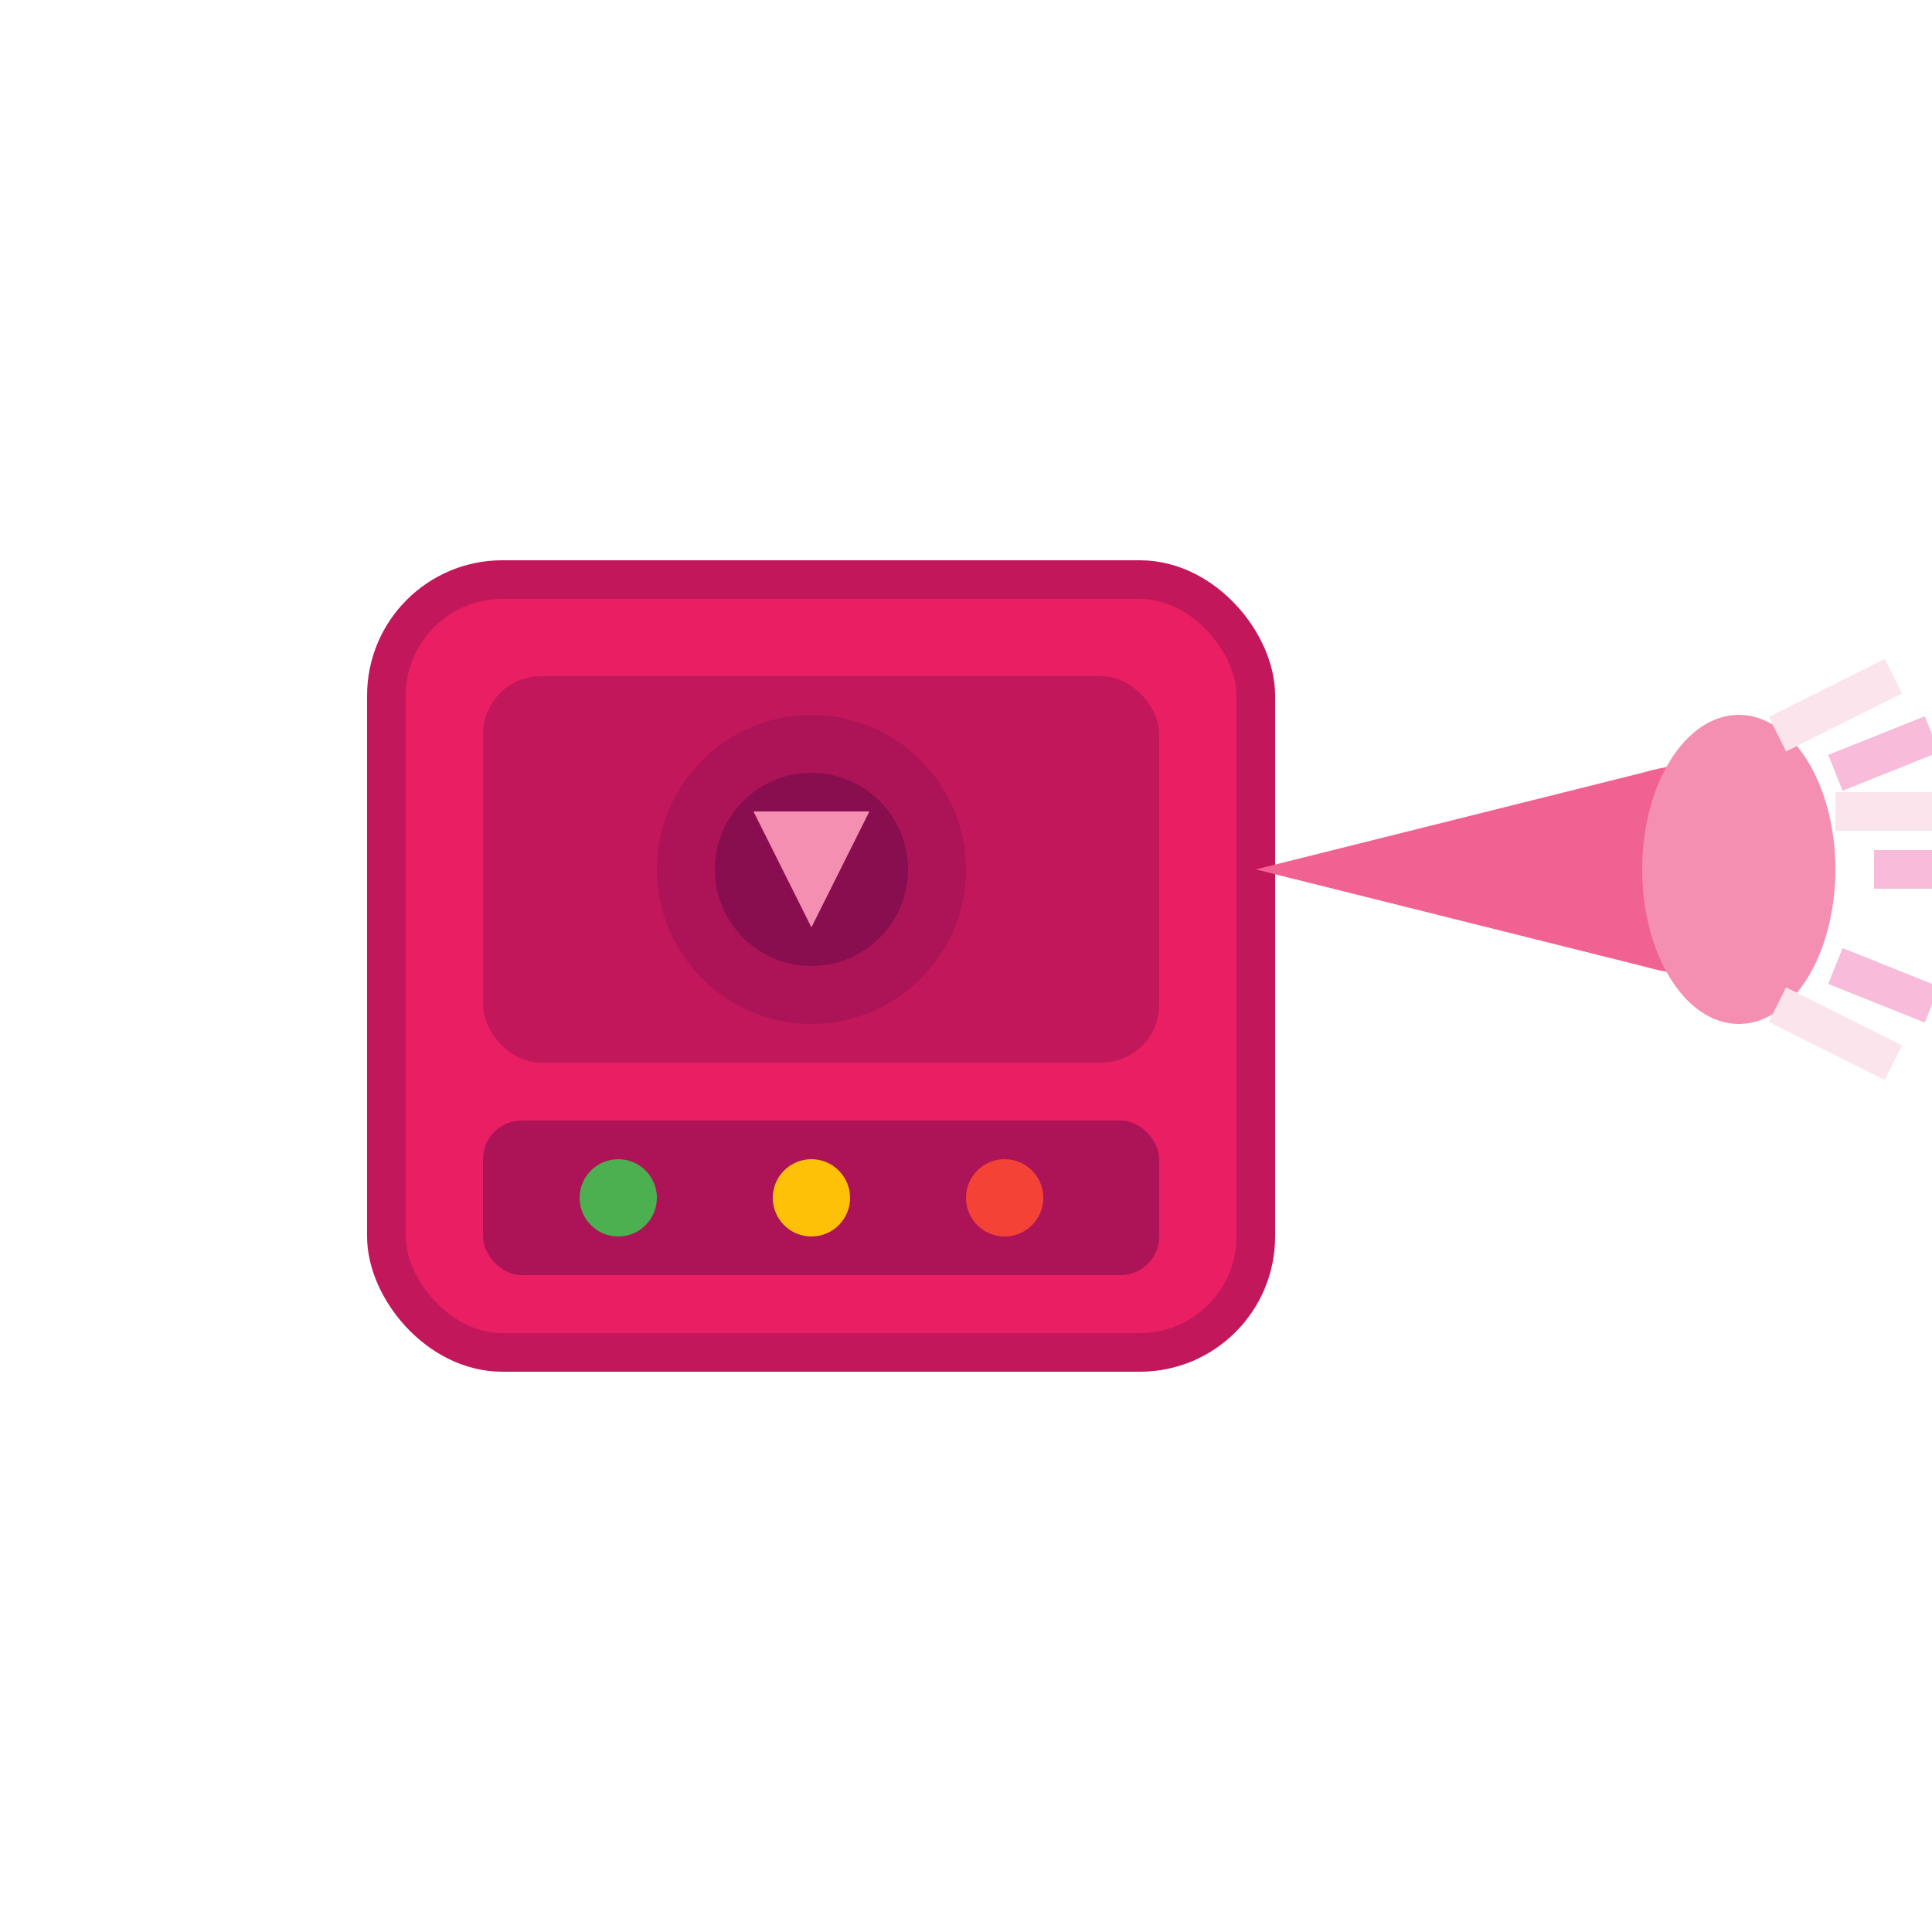
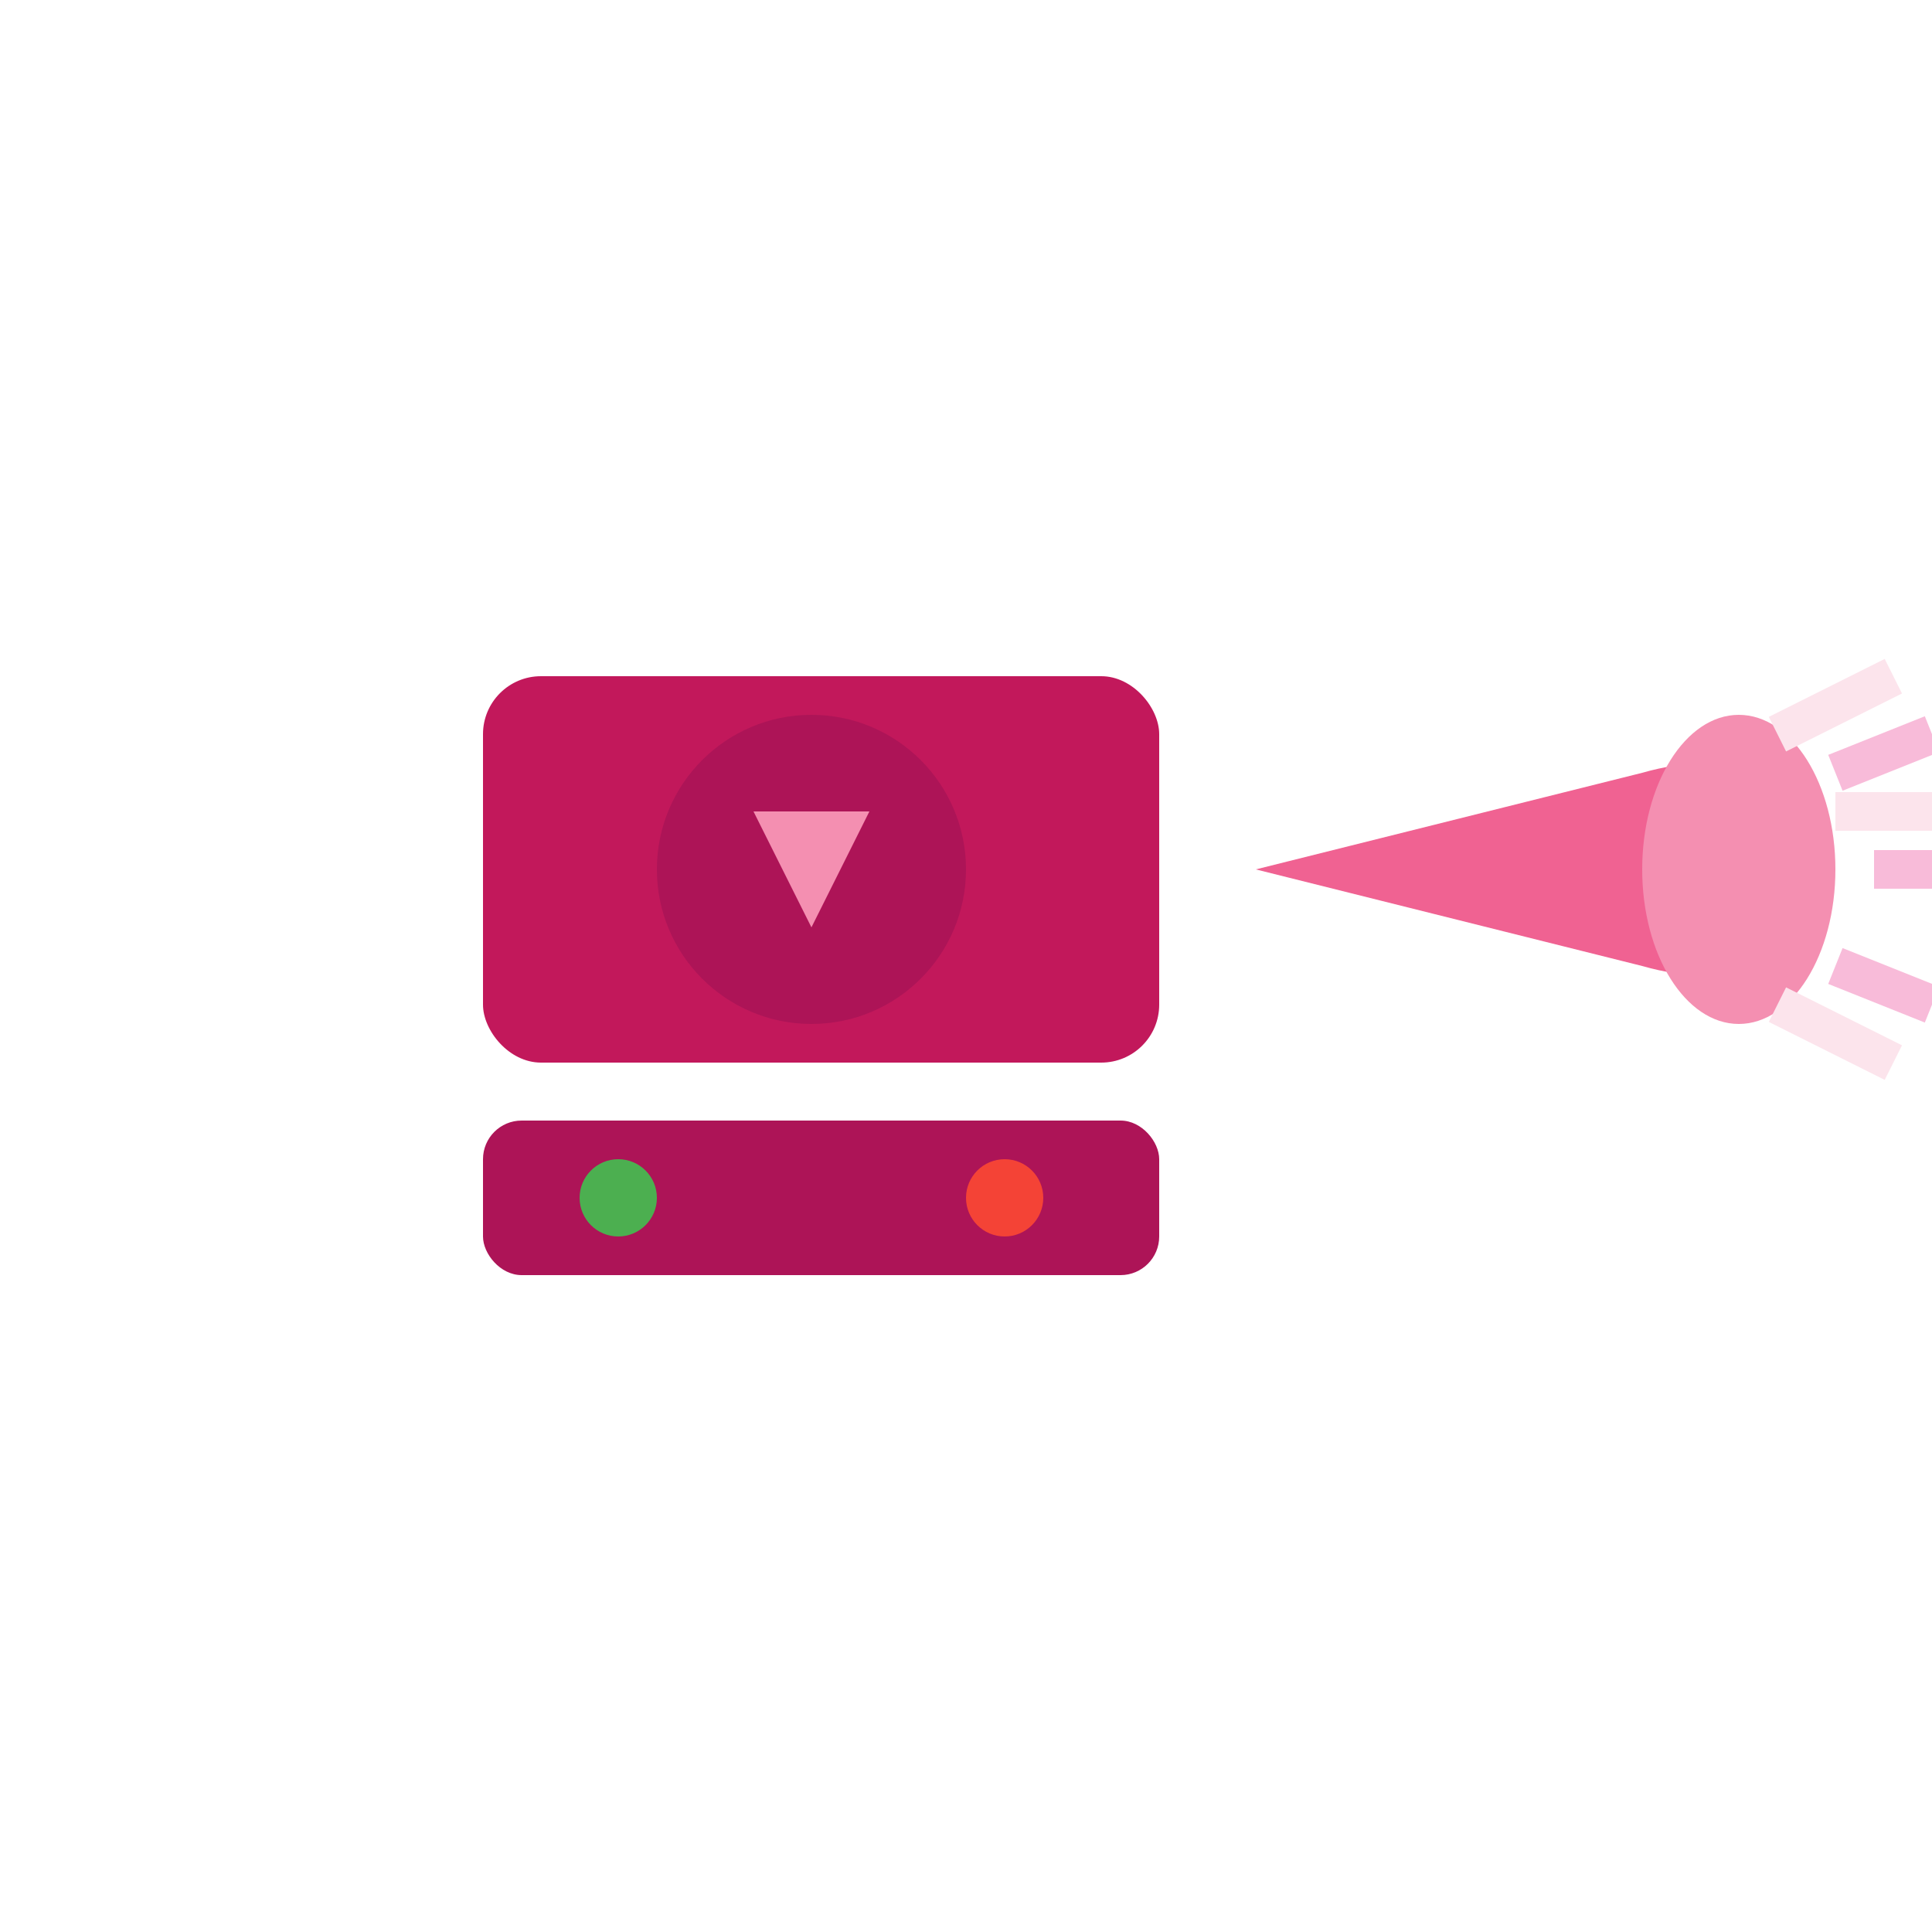
<svg xmlns="http://www.w3.org/2000/svg" viewBox="0 0 100 100" width="100" height="100">
-   <rect x="20" y="30" width="45" height="40" rx="6" fill="#E91E63" stroke="#C2185B" stroke-width="2" />
  <rect x="25" y="35" width="35" height="20" rx="3" fill="#C2185B" />
  <circle cx="42" cy="45" r="8" fill="#AD1457" />
-   <circle cx="42" cy="45" r="5" fill="#880E4F" />
  <path d="M39 42 L42 48 L45 42" fill="#F48FB1" />
  <rect x="25" y="58" width="35" height="8" rx="2" fill="#AD1457" />
  <circle cx="32" cy="62" r="2" fill="#4CAF50" />
-   <circle cx="42" cy="62" r="2" fill="#FFC107" />
  <circle cx="52" cy="62" r="2" fill="#F44336" />
  <path d="M65 45 L85 40 Q92 38 92 45 Q92 52 85 50 L65 45" fill="#F06292" />
  <ellipse cx="90" cy="45" rx="5" ry="8" fill="#F48FB1" />
  <path d="M92 38 L98 35 M95 42 L100 42 M92 52 L98 55" stroke="#FCE4EC" stroke-width="2" />
  <path d="M95 40 L100 38 M97 45 L102 45 M95 50 L100 52" stroke="#F8BBD9" stroke-width="2" />
</svg>